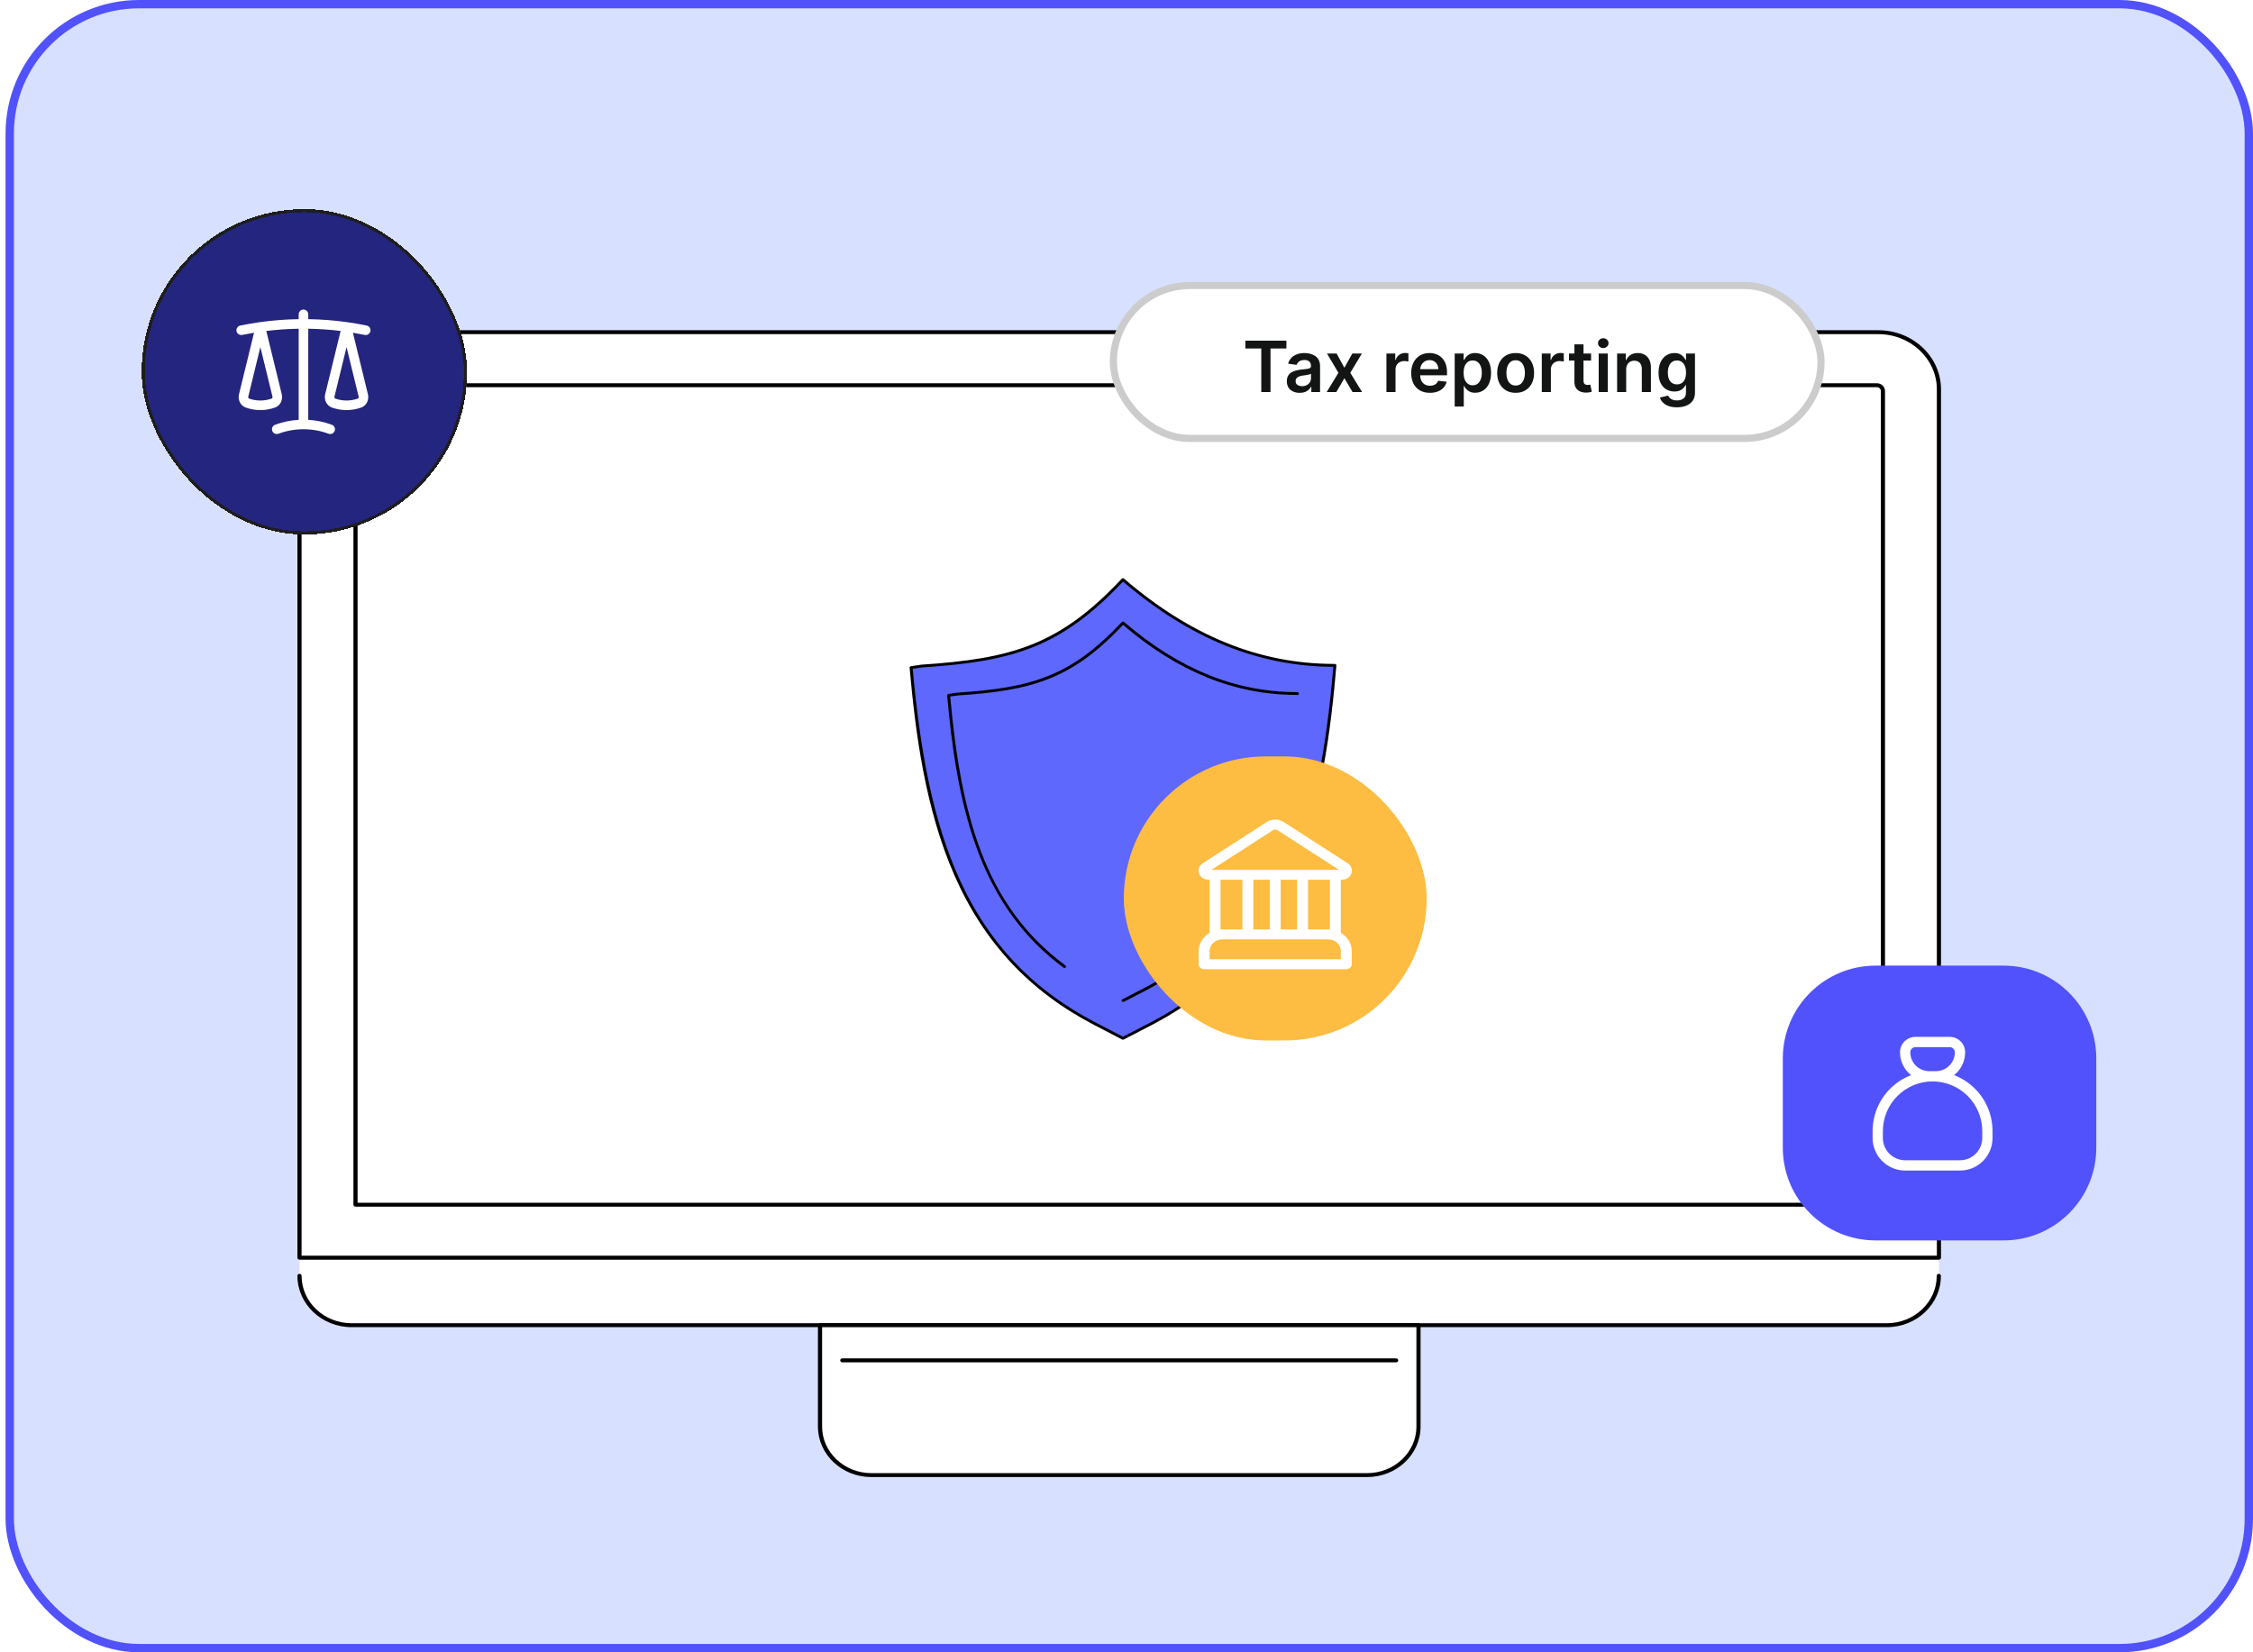
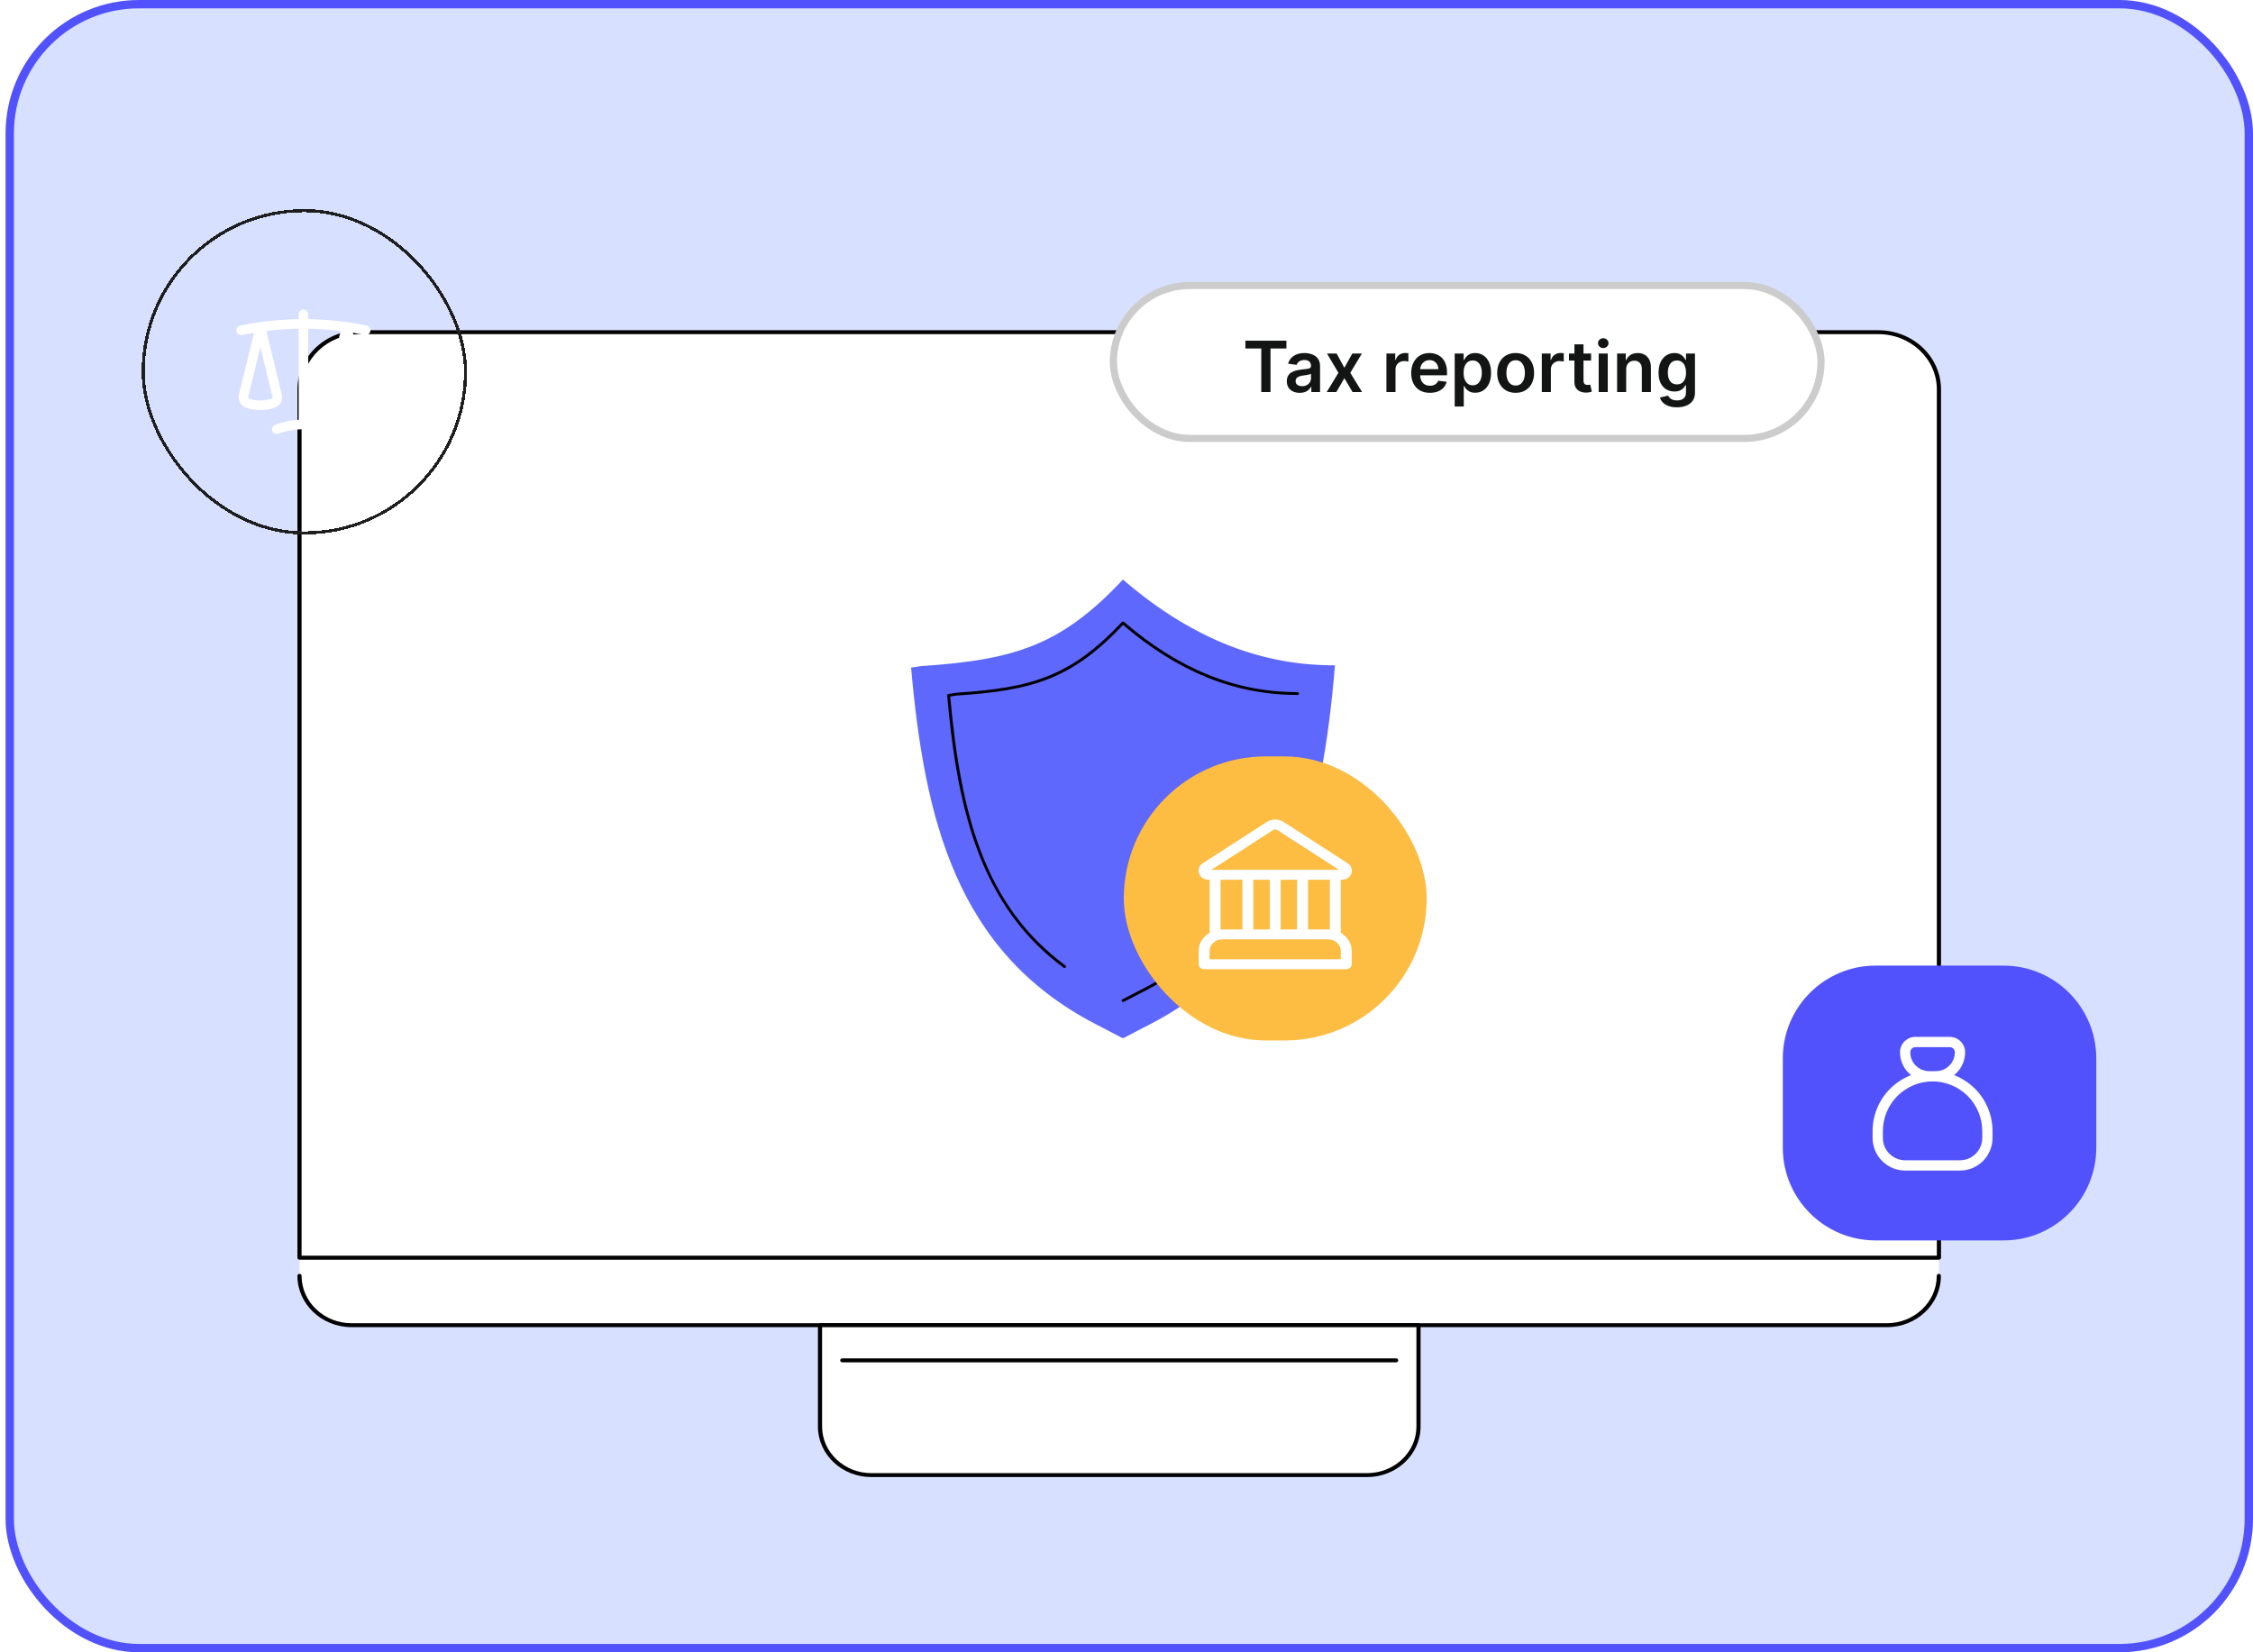
<svg xmlns="http://www.w3.org/2000/svg" width="270" height="198" viewBox="0 0 270 198" fill="none">
  <rect x="1.167" y="0.5" width="268.333" height="197" rx="15.5" fill="#D7E0FF" />
  <rect x="1.167" y="0.5" width="268.333" height="197" rx="15.5" stroke="#5152FB" />
  <path d="M232.361 152.883C232.361 156.147 229.559 158.803 226.113 158.803H42.141C38.683 158.803 35.893 156.158 35.893 152.883V150.718L38.243 148.734L228.689 148.456L232.373 150.707V152.883H232.361Z" fill="white" />
  <path d="M232.362 150.707H35.893V46.665C35.893 42.878 39.147 39.806 43.158 39.806H225.097C229.108 39.806 232.362 42.878 232.362 46.665V150.707Z" fill="white" />
  <path d="M232.361 150.952H35.893C35.757 150.952 35.644 150.846 35.644 150.718V46.665C35.644 42.75 39.011 39.572 43.158 39.572H225.097C229.243 39.572 232.61 42.75 232.61 46.665V150.707C232.61 150.846 232.497 150.952 232.361 150.952ZM36.141 150.472H232.113V46.665C232.113 43.006 228.961 40.041 225.097 40.041H43.158C39.282 40.041 36.141 43.017 36.141 46.665V150.472Z" fill="black" />
-   <path d="M225.65 144.595H42.604C42.469 144.595 42.356 144.488 42.356 144.36V46.846C42.356 46.334 42.796 45.929 43.327 45.929H224.927C225.47 45.929 225.899 46.345 225.899 46.846V144.36C225.899 144.488 225.786 144.595 225.65 144.595ZM42.853 144.126H225.402V46.846C225.402 46.601 225.187 46.398 224.927 46.398H43.327C43.068 46.398 42.853 46.601 42.853 46.846V144.126Z" fill="black" />
  <path d="M226.113 159.037H42.14C38.559 159.037 35.644 156.275 35.644 152.883C35.644 152.755 35.757 152.648 35.892 152.648C36.028 152.648 36.141 152.755 36.141 152.883C36.141 156.019 38.83 158.568 42.14 158.568H226.102C229.412 158.568 232.101 156.019 232.101 152.883C232.101 152.755 232.214 152.648 232.35 152.648C232.485 152.648 232.598 152.755 232.598 152.883C232.61 156.275 229.695 159.037 226.113 159.037Z" fill="black" />
  <path d="M163.836 176.766H104.429C101.028 176.766 98.271 174.163 98.271 170.952V158.803H169.994V170.952C169.994 174.163 167.237 176.766 163.836 176.766Z" fill="white" />
  <path d="M163.836 177H104.429C100.893 177 98.023 174.291 98.023 170.952V158.803C98.023 158.675 98.136 158.568 98.271 158.568H169.994C170.129 158.568 170.242 158.675 170.242 158.803V170.952C170.242 174.291 167.361 177 163.836 177ZM98.52 159.038V170.952C98.52 174.024 101.175 176.531 104.429 176.531H163.836C167.09 176.531 169.745 174.024 169.745 170.952V159.038H98.52Z" fill="black" />
  <path d="M167.316 163.251H100.938C100.802 163.251 100.689 163.144 100.689 163.016C100.689 162.888 100.802 162.781 100.938 162.781H167.316C167.452 162.781 167.565 162.888 167.565 163.016C167.565 163.144 167.452 163.251 167.316 163.251Z" fill="black" />
  <path d="M134.571 124.424L131.242 122.692C114.526 114.012 110.786 97.98 109.186 80.002L110.422 79.819C121.709 79.072 127.227 77.279 134.571 69.453C143.329 76.982 151.691 79.727 159.899 79.727L159.98 79.743C158.469 97.865 154.656 114.043 137.795 122.753L134.571 124.424Z" fill="#5E68FD" />
-   <path d="M134.571 124.592C134.539 124.592 134.515 124.584 134.482 124.569L131.154 122.838C123.398 118.81 117.912 112.945 114.381 104.898C110.891 96.95 109.703 87.859 109.009 80.018C109.001 79.926 109.065 79.85 109.162 79.835L110.398 79.651C121.208 78.934 126.936 77.348 134.442 69.339C134.474 69.309 134.515 69.286 134.563 69.286C134.612 69.286 134.66 69.301 134.692 69.332C142.707 76.219 150.948 79.56 159.899 79.56C159.915 79.56 159.924 79.56 159.932 79.56L160.012 79.575C160.101 79.591 160.158 79.667 160.15 79.751C159.528 87.172 158.364 96.729 154.801 104.837C151.247 112.953 145.712 118.856 137.884 122.906L134.66 124.569C134.636 124.584 134.603 124.592 134.571 124.592ZM109.38 80.147C111.133 99.673 115.553 114.356 131.331 122.548L134.571 124.233L137.706 122.616C153.719 114.341 158.122 99.559 159.786 79.903C150.843 79.873 142.594 76.532 134.587 69.69C127.057 77.676 121.281 79.27 110.439 79.987L109.38 80.147Z" fill="black" />
  <path d="M127.583 116.003C127.542 116.003 127.502 115.988 127.47 115.965C122.735 112.472 119.342 107.827 117.088 101.748C114.818 95.631 113.985 88.705 113.509 83.343C113.501 83.251 113.565 83.175 113.662 83.16L114.68 83.007C123.575 82.42 128.277 81.108 134.45 74.533C134.482 74.503 134.523 74.48 134.571 74.48C134.62 74.48 134.668 74.495 134.7 74.526C141.285 80.185 148.071 82.939 155.423 82.939C155.44 82.939 155.448 82.939 155.456 82.939L155.52 82.954C155.617 82.969 155.682 83.061 155.658 83.152C155.642 83.244 155.545 83.305 155.448 83.282L155.399 83.274C148.007 83.267 141.196 80.528 134.587 74.884C128.391 81.444 123.632 82.756 114.713 83.343L113.872 83.465C115.149 97.637 117.993 108.544 127.68 115.691C127.76 115.744 127.768 115.851 127.712 115.927C127.688 115.98 127.639 116.003 127.583 116.003Z" fill="black" />
  <path d="M134.587 120.069C134.523 120.069 134.466 120.038 134.434 119.985C134.385 119.901 134.418 119.802 134.506 119.756L137.156 118.383C146.843 113.38 152.151 105.051 154.357 91.382C154.373 91.291 154.462 91.23 154.559 91.245C154.656 91.26 154.721 91.344 154.704 91.436C152.483 105.218 147.126 113.616 137.326 118.681L134.676 120.054C134.644 120.069 134.62 120.069 134.587 120.069Z" fill="black" />
-   <path d="M213.653 126.831C213.653 120.692 218.63 115.714 224.77 115.714H240.103C246.243 115.714 251.22 120.692 251.22 126.831V137.525C251.22 143.664 246.243 148.642 240.103 148.642H224.77C218.63 148.642 213.653 143.664 213.653 137.525V126.831Z" fill="#5152FB" />
+   <path d="M213.653 126.831C213.653 120.692 218.63 115.714 224.77 115.714H240.103C246.243 115.714 251.22 120.692 251.22 126.831V137.525C251.22 143.664 246.243 148.642 240.103 148.642H224.77C218.63 148.642 213.653 143.664 213.653 137.525Z" fill="#5152FB" />
  <path fill-rule="evenodd" clip-rule="evenodd" d="M229.546 125.483C229.382 125.483 229.225 125.548 229.11 125.664C228.994 125.779 228.929 125.936 228.929 126.099C228.929 126.699 229.167 127.273 229.591 127.697C230.015 128.12 230.589 128.358 231.188 128.358H232.01C232.609 128.358 233.183 128.12 233.607 127.697C234.031 127.273 234.269 126.699 234.269 126.099C234.269 125.936 234.204 125.779 234.088 125.664C233.973 125.548 233.816 125.483 233.653 125.483H229.546ZM234.177 128.836C234.282 128.753 234.383 128.664 234.478 128.568C235.133 127.913 235.501 127.025 235.501 126.099C235.501 125.609 235.306 125.139 234.959 124.793C234.613 124.446 234.143 124.251 233.653 124.251H229.546C229.055 124.251 228.585 124.446 228.239 124.793C227.892 125.139 227.697 125.609 227.697 126.099C227.697 127.025 228.065 127.913 228.72 128.568C228.816 128.664 228.916 128.753 229.021 128.836C228.091 129.194 227.235 129.745 226.517 130.463C225.169 131.811 224.412 133.64 224.412 135.546V136.367C224.412 137.402 224.823 138.394 225.554 139.126C226.286 139.858 227.279 140.269 228.313 140.269H234.885C235.92 140.269 236.912 139.858 237.644 139.126C238.375 138.394 238.786 137.402 238.786 136.367V135.546C238.786 133.64 238.029 131.811 236.681 130.463C235.963 129.745 235.108 129.194 234.177 128.836ZM231.599 129.59C230.02 129.59 228.505 130.218 227.388 131.335C226.271 132.452 225.644 133.966 225.644 135.546V136.367C225.644 137.075 225.925 137.754 226.426 138.255C226.926 138.756 227.605 139.037 228.313 139.037H234.885C235.593 139.037 236.272 138.756 236.772 138.255C237.273 137.754 237.554 137.075 237.554 136.367V135.546C237.554 133.966 236.927 132.452 235.81 131.335C234.693 130.218 233.178 129.59 231.599 129.59Z" fill="white" />
  <g filter="url(#filter0_d_18797_21183)">
    <rect x="134.714" y="31.214" width="85.658" height="19.177" rx="9.589" fill="white" />
    <rect x="135.143" y="31.643" width="84.801" height="18.32" rx="9.16" stroke="black" stroke-opacity="0.2" stroke-width="0.857" />
    <path d="M150.965 39.191L150.965 38.256L155.875 38.256L155.875 39.191L153.973 39.191L153.973 44.411L152.867 44.411L152.867 39.191L150.965 39.191ZM157.474 44.504C157.181 44.504 156.918 44.452 156.683 44.347C156.451 44.241 156.267 44.085 156.13 43.879C155.996 43.672 155.929 43.418 155.929 43.115C155.929 42.855 155.977 42.64 156.073 42.469C156.17 42.299 156.301 42.163 156.467 42.061C156.633 41.958 156.821 41.881 157.029 41.829C157.239 41.775 157.457 41.736 157.681 41.712C157.952 41.684 158.171 41.659 158.339 41.637C158.508 41.613 158.63 41.577 158.706 41.529C158.784 41.479 158.823 41.401 158.823 41.297L158.823 41.279C158.823 41.053 158.756 40.877 158.622 40.753C158.488 40.629 158.294 40.567 158.042 40.567C157.775 40.567 157.564 40.625 157.408 40.741C157.253 40.858 157.149 40.995 157.095 41.153L156.079 41.009C156.16 40.728 156.292 40.494 156.476 40.306C156.66 40.115 156.886 39.973 157.152 39.879C157.419 39.783 157.713 39.734 158.036 39.734C158.258 39.734 158.48 39.761 158.7 39.813C158.92 39.865 159.122 39.951 159.304 40.071C159.486 40.189 159.633 40.351 159.743 40.555C159.855 40.759 159.911 41.015 159.911 41.321L159.911 44.411L158.865 44.411L158.865 43.776L158.829 43.776C158.763 43.905 158.67 44.025 158.55 44.137C158.431 44.247 158.282 44.337 158.102 44.405C157.924 44.471 157.714 44.504 157.474 44.504ZM157.756 43.704C157.975 43.704 158.164 43.661 158.324 43.575C158.485 43.487 158.608 43.371 158.694 43.227C158.782 43.082 158.826 42.925 158.826 42.755L158.826 42.211C158.792 42.239 158.734 42.265 158.652 42.289C158.572 42.313 158.482 42.334 158.381 42.352C158.281 42.37 158.182 42.386 158.084 42.4C157.986 42.414 157.901 42.426 157.828 42.436C157.666 42.458 157.521 42.494 157.393 42.544C157.264 42.594 157.163 42.665 157.089 42.755C157.015 42.843 156.978 42.957 156.978 43.097C156.978 43.298 157.051 43.449 157.197 43.551C157.344 43.653 157.53 43.704 157.756 43.704ZM161.894 39.795L162.826 41.499L163.773 39.795L164.924 39.795L163.532 42.103L164.948 44.411L163.803 44.411L162.826 42.749L161.858 44.411L160.704 44.411L162.111 42.103L160.74 39.795L161.894 39.795ZM167.864 44.411L167.864 39.795L168.919 39.795L168.919 40.564L168.967 40.564C169.051 40.297 169.196 40.092 169.4 39.948C169.606 39.802 169.842 39.728 170.106 39.728C170.166 39.728 170.233 39.731 170.308 39.737C170.384 39.742 170.447 39.749 170.497 39.759L170.497 40.759C170.451 40.743 170.378 40.729 170.278 40.717C170.179 40.703 170.084 40.696 169.992 40.696C169.794 40.696 169.615 40.739 169.457 40.825C169.301 40.91 169.178 41.027 169.087 41.177C168.997 41.327 168.952 41.501 168.952 41.697L168.952 44.411L167.864 44.411ZM173.073 44.501C172.61 44.501 172.211 44.405 171.874 44.212C171.539 44.018 171.282 43.743 171.102 43.389C170.921 43.032 170.831 42.612 170.831 42.13C170.831 41.655 170.921 41.238 171.102 40.88C171.284 40.519 171.538 40.238 171.865 40.038C172.192 39.836 172.575 39.734 173.016 39.734C173.301 39.734 173.569 39.781 173.821 39.873C174.076 39.963 174.3 40.103 174.495 40.294C174.691 40.484 174.845 40.726 174.957 41.021C175.07 41.313 175.126 41.662 175.126 42.067L175.126 42.4L171.342 42.4L171.342 41.667L174.083 41.667C174.081 41.459 174.036 41.273 173.948 41.111C173.86 40.947 173.736 40.817 173.578 40.723C173.422 40.629 173.239 40.582 173.031 40.582C172.809 40.582 172.613 40.636 172.445 40.744C172.277 40.85 172.146 40.991 172.051 41.165C171.959 41.337 171.912 41.527 171.91 41.733L171.91 42.373C171.91 42.642 171.959 42.872 172.057 43.064C172.156 43.255 172.293 43.401 172.469 43.503C172.645 43.603 172.852 43.653 173.088 43.653C173.246 43.653 173.39 43.631 173.518 43.587C173.646 43.541 173.757 43.474 173.851 43.386C173.946 43.298 174.017 43.188 174.065 43.058L175.081 43.172C175.017 43.441 174.894 43.675 174.714 43.876C174.536 44.074 174.307 44.228 174.029 44.339C173.75 44.447 173.432 44.501 173.073 44.501ZM176.046 46.142L176.046 39.795L177.116 39.795L177.116 40.558L177.179 40.558C177.235 40.446 177.314 40.327 177.416 40.2C177.519 40.072 177.657 39.963 177.831 39.873C178.005 39.781 178.228 39.734 178.498 39.734C178.855 39.734 179.176 39.826 179.463 40.008C179.751 40.188 179.98 40.456 180.148 40.81C180.318 41.163 180.404 41.596 180.404 42.109C180.404 42.615 180.32 43.046 180.154 43.401C179.988 43.755 179.762 44.026 179.475 44.212C179.189 44.399 178.864 44.492 178.501 44.492C178.237 44.492 178.017 44.448 177.843 44.36C177.669 44.271 177.529 44.165 177.422 44.041C177.318 43.915 177.237 43.796 177.179 43.683L177.134 43.683L177.134 46.142L176.046 46.142ZM177.113 42.103C177.113 42.401 177.155 42.663 177.239 42.887C177.325 43.111 177.448 43.287 177.609 43.413C177.771 43.537 177.967 43.599 178.198 43.599C178.438 43.599 178.64 43.535 178.802 43.407C178.964 43.277 179.086 43.099 179.168 42.875C179.253 42.649 179.295 42.391 179.295 42.103C179.295 41.816 179.254 41.562 179.171 41.339C179.089 41.117 178.967 40.943 178.805 40.816C178.643 40.69 178.44 40.627 178.198 40.627C177.965 40.627 177.768 40.688 177.606 40.81C177.443 40.933 177.32 41.104 177.236 41.324C177.154 41.545 177.113 41.804 177.113 42.103ZM183.349 44.501C182.898 44.501 182.507 44.402 182.177 44.203C181.846 44.005 181.59 43.727 181.407 43.371C181.227 43.014 181.137 42.597 181.137 42.121C181.137 41.644 181.227 41.226 181.407 40.867C181.59 40.509 181.846 40.23 182.177 40.032C182.507 39.834 182.898 39.734 183.349 39.734C183.8 39.734 184.19 39.834 184.521 40.032C184.851 40.23 185.107 40.509 185.287 40.867C185.469 41.226 185.561 41.644 185.561 42.121C185.561 42.597 185.469 43.014 185.287 43.371C185.107 43.727 184.851 44.005 184.521 44.203C184.19 44.402 183.8 44.501 183.349 44.501ZM183.355 43.629C183.599 43.629 183.804 43.562 183.968 43.428C184.132 43.292 184.254 43.109 184.334 42.881C184.417 42.653 184.458 42.398 184.458 42.118C184.458 41.835 184.417 41.58 184.334 41.351C184.254 41.121 184.132 40.938 183.968 40.801C183.804 40.665 183.599 40.597 183.355 40.597C183.104 40.597 182.896 40.665 182.73 40.801C182.565 40.938 182.442 41.121 182.36 41.351C182.28 41.58 182.24 41.835 182.24 42.118C182.24 42.398 182.28 42.653 182.36 42.881C182.442 43.109 182.565 43.292 182.73 43.428C182.896 43.562 183.104 43.629 183.355 43.629ZM186.484 44.411L186.484 39.795L187.539 39.795L187.539 40.564L187.587 40.564C187.671 40.297 187.815 40.092 188.02 39.948C188.226 39.802 188.461 39.728 188.726 39.728C188.786 39.728 188.853 39.731 188.927 39.737C189.003 39.742 189.066 39.749 189.116 39.759L189.116 40.759C189.07 40.743 188.997 40.729 188.897 40.717C188.799 40.703 188.704 40.696 188.612 40.696C188.413 40.696 188.235 40.739 188.077 40.825C187.92 40.91 187.797 41.027 187.707 41.177C187.617 41.327 187.572 41.501 187.572 41.697L187.572 44.411L186.484 44.411ZM192.392 39.795L192.392 40.636L189.739 40.636L189.739 39.795L192.392 39.795ZM190.394 38.689L191.482 38.689L191.482 43.022C191.482 43.169 191.504 43.281 191.548 43.359C191.594 43.435 191.654 43.487 191.728 43.515C191.802 43.543 191.884 43.557 191.974 43.557C192.043 43.557 192.105 43.552 192.161 43.542C192.219 43.532 192.263 43.523 192.293 43.515L192.476 44.366C192.418 44.386 192.335 44.408 192.227 44.432C192.121 44.456 191.99 44.47 191.836 44.474C191.564 44.482 191.318 44.441 191.1 44.35C190.882 44.258 190.708 44.116 190.58 43.924C190.454 43.731 190.392 43.491 190.394 43.203L190.394 38.689ZM193.302 44.411L193.302 39.795L194.39 39.795L194.39 44.411L193.302 44.411ZM193.849 39.139C193.677 39.139 193.528 39.082 193.404 38.968C193.28 38.852 193.218 38.713 193.218 38.55C193.218 38.386 193.28 38.247 193.404 38.133C193.528 38.017 193.677 37.958 193.849 37.958C194.023 37.958 194.172 38.017 194.294 38.133C194.418 38.247 194.48 38.386 194.48 38.55C194.48 38.713 194.418 38.852 194.294 38.968C194.172 39.082 194.023 39.139 193.849 39.139ZM196.596 41.706L196.596 44.411L195.509 44.411L195.509 39.795L196.548 39.795L196.548 40.579L196.602 40.579C196.709 40.321 196.878 40.115 197.11 39.963C197.345 39.811 197.634 39.734 197.979 39.734C198.297 39.734 198.575 39.803 198.811 39.939C199.05 40.075 199.234 40.273 199.364 40.531C199.497 40.789 199.562 41.103 199.56 41.471L199.56 44.411L198.472 44.411L198.472 41.64C198.472 41.331 198.392 41.09 198.231 40.916C198.073 40.741 197.854 40.654 197.573 40.654C197.383 40.654 197.214 40.696 197.065 40.78C196.919 40.862 196.804 40.982 196.72 41.138C196.638 41.294 196.596 41.484 196.596 41.706ZM202.673 46.238C202.282 46.238 201.947 46.185 201.666 46.078C201.386 45.974 201.16 45.834 200.99 45.658C200.82 45.481 200.702 45.286 200.635 45.072L201.615 44.834C201.659 44.925 201.723 45.014 201.808 45.102C201.892 45.192 202.005 45.266 202.147 45.324C202.291 45.384 202.473 45.414 202.691 45.414C203 45.414 203.255 45.339 203.457 45.189C203.66 45.041 203.761 44.796 203.761 44.456L203.761 43.581L203.707 43.581C203.651 43.693 203.569 43.809 203.46 43.927C203.354 44.045 203.213 44.144 203.037 44.224C202.862 44.304 202.643 44.344 202.379 44.344C202.024 44.344 201.702 44.261 201.414 44.095C201.127 43.927 200.899 43.676 200.729 43.344C200.56 43.009 200.476 42.59 200.476 42.088C200.476 41.581 200.56 41.153 200.729 40.804C200.899 40.454 201.128 40.188 201.417 40.008C201.705 39.826 202.027 39.734 202.382 39.734C202.652 39.734 202.874 39.781 203.049 39.873C203.225 39.963 203.365 40.072 203.469 40.2C203.574 40.327 203.653 40.446 203.707 40.558L203.767 40.558L203.767 39.795L204.84 39.795L204.84 44.486C204.84 44.88 204.746 45.207 204.557 45.465C204.369 45.724 204.112 45.917 203.785 46.045C203.458 46.174 203.088 46.238 202.673 46.238ZM202.682 43.491C202.912 43.491 203.109 43.435 203.271 43.323C203.433 43.211 203.557 43.049 203.641 42.839C203.725 42.629 203.767 42.376 203.767 42.082C203.767 41.791 203.725 41.537 203.641 41.318C203.559 41.1 203.436 40.931 203.274 40.81C203.114 40.688 202.916 40.627 202.682 40.627C202.44 40.627 202.237 40.69 202.075 40.816C201.913 40.943 201.79 41.116 201.708 41.336C201.626 41.555 201.585 41.803 201.585 42.082C201.585 42.364 201.626 42.611 201.708 42.824C201.792 43.034 201.916 43.199 202.078 43.317C202.242 43.433 202.444 43.491 202.682 43.491Z" fill="#131414" />
  </g>
  <g filter="url(#filter1_b_18797_21183)">
    <rect x="134.675" y="90.643" width="36.297" height="34.039" rx="17.019" fill="#FDBC42" />
    <path d="M160.684 111.782L160.684 105.424H160.806C161.976 105.424 162.456 104.059 161.5 103.443L153.834 98.5C153.538 98.309 153.185 98.207 152.823 98.207C152.46 98.207 152.107 98.309 151.812 98.5L144.144 103.443C143.191 104.059 143.668 105.424 144.838 105.424H144.96L144.96 111.782C144.173 112.242 143.65 113.044 143.65 113.957L143.65 115.544C143.65 115.702 143.719 115.854 143.842 115.965C143.965 116.077 144.131 116.14 144.305 116.14H161.339C161.513 116.14 161.679 116.077 161.802 115.965C161.925 115.854 161.994 115.702 161.994 115.544L161.994 113.957C161.994 113.044 161.472 112.242 160.684 111.783L160.684 111.782ZM152.57 99.471C152.644 99.424 152.732 99.398 152.823 99.398C152.913 99.398 153.001 99.424 153.075 99.471L160.464 104.234H145.182L152.57 99.471ZM159.373 105.424L159.373 111.385C159.301 111.38 159.228 111.377 159.156 111.377H156.753L156.753 105.424H159.373ZM146.271 111.385L146.271 105.424H148.891L148.891 111.377H146.489C146.416 111.377 146.343 111.38 146.271 111.385ZM146.489 112.568H159.156C160 112.568 160.684 113.189 160.684 113.957L160.684 114.949H144.96L144.96 113.957C144.96 113.189 145.646 112.568 146.489 112.568ZM152.167 111.377H150.201L150.201 105.424H152.167L152.167 111.377ZM153.477 111.377L153.477 105.424H155.443L155.443 111.377H153.477Z" fill="white" />
  </g>
  <g filter="url(#filter2_d_18797_21183)">
-     <rect x="19" y="21" width="39" height="39" rx="19.5" fill="#24257E" shape-rendering="crispEdges" />
    <rect x="19.187" y="21.187" width="38.625" height="38.625" rx="19.313" stroke="#1E1E1E" stroke-width="0.374" shape-rendering="crispEdges" />
    <path fill-rule="evenodd" clip-rule="evenodd" d="M38.394 33.041C38.711 33.041 38.968 33.298 38.968 33.615L38.968 34.193C40.53 34.216 42.09 34.336 43.638 34.554C44.422 34.665 45.2 34.8 45.968 34.958C46.279 35.021 46.479 35.324 46.415 35.635C46.351 35.945 46.048 36.145 45.738 36.082C45.268 35.985 44.795 35.898 44.319 35.819L46.12 43.191C46.27 43.805 46 44.536 45.306 44.786C44.745 44.988 44.154 45.09 43.558 45.09C42.962 45.09 42.371 44.988 41.81 44.787C41.116 44.537 40.847 43.805 40.995 43.192L40.995 43.191L42.849 35.607C41.561 35.449 40.265 35.36 38.968 35.34L38.968 46.254C39.957 46.311 40.907 46.516 41.796 46.847C42.093 46.958 42.244 47.288 42.133 47.585C42.023 47.882 41.693 48.033 41.396 47.922C40.462 47.575 39.451 47.385 38.394 47.385C37.337 47.385 36.327 47.575 35.393 47.922C35.096 48.033 34.766 47.882 34.655 47.585C34.544 47.288 34.696 46.958 34.992 46.847C35.882 46.516 36.832 46.311 37.82 46.254L37.82 35.34C36.508 35.361 35.214 35.451 33.94 35.607L35.792 43.191C35.942 43.805 35.673 44.536 34.979 44.786C34.418 44.988 33.826 45.09 33.23 45.09C32.635 45.09 32.044 44.988 31.483 44.787C30.789 44.537 30.519 43.805 30.668 43.192L32.47 35.819C31.994 35.898 31.521 35.985 31.051 36.082C30.74 36.145 30.437 35.945 30.373 35.635C30.31 35.324 30.51 35.021 30.82 34.958C31.589 34.8 32.365 34.665 33.15 34.554C34.679 34.339 36.238 34.217 37.82 34.193L37.82 33.615C37.82 33.298 38.077 33.041 38.394 33.041ZM33.23 37.54L31.783 43.462C31.783 43.462 31.783 43.462 31.783 43.462C31.767 43.529 31.776 43.592 31.797 43.635C31.815 43.675 31.841 43.696 31.871 43.707C32.307 43.863 32.767 43.943 33.23 43.942L33.231 43.942C33.694 43.943 34.154 43.863 34.59 43.707C34.621 43.696 34.645 43.675 34.664 43.635C34.684 43.592 34.694 43.531 34.677 43.464L33.23 37.54ZM33.23 45.09C33.23 45.09 33.23 45.09 33.23 45.09L33.23 44.516L33.231 45.09C33.231 45.09 33.231 45.09 33.23 45.09ZM43.558 37.54L42.111 43.462C42.11 43.462 42.111 43.462 42.111 43.462C42.094 43.529 42.104 43.592 42.124 43.635C42.143 43.675 42.168 43.696 42.199 43.707C42.634 43.863 43.094 43.943 43.557 43.942L43.559 43.942C44.022 43.943 44.482 43.863 44.918 43.707C44.948 43.696 44.973 43.675 44.992 43.635C45.012 43.592 45.021 43.531 45.005 43.464L43.558 37.54ZM43.558 45.09C43.558 45.09 43.557 45.09 43.557 45.09L43.558 44.516L43.559 45.09C43.559 45.09 43.558 45.09 43.558 45.09Z" fill="white" />
  </g>
  <defs>
    <filter id="filter0_d_18797_21183" x="133" y="31.214" width="87.372" height="21.748" filterUnits="userSpaceOnUse" color-interpolation-filters="sRGB">
      <feFlood flood-opacity="0" result="BackgroundImageFix" />
      <feColorMatrix in="SourceAlpha" type="matrix" values="0 0 0 0 0 0 0 0 0 0 0 0 0 0 0 0 0 0 127 0" result="hardAlpha" />
      <feOffset dx="-1.714" dy="2.571" />
      <feComposite in2="hardAlpha" operator="out" />
      <feColorMatrix type="matrix" values="0 0 0 0 0.529 0 0 0 0 0.353 0 0 0 0 0.91 0 0 0 1 0" />
      <feBlend mode="normal" in2="BackgroundImageFix" result="effect1_dropShadow_18797_21183" />
      <feBlend mode="normal" in="SourceGraphic" in2="effect1_dropShadow_18797_21183" result="shape" />
    </filter>
    <filter id="filter1_b_18797_21183" x="115.474" y="71.442" width="74.699" height="72.44" filterUnits="userSpaceOnUse" color-interpolation-filters="sRGB">
      <feFlood flood-opacity="0" result="BackgroundImageFix" />
      <feGaussianBlur in="BackgroundImageFix" stdDeviation="9.6" />
      <feComposite in2="SourceAlpha" operator="in" result="effect1_backgroundBlur_18797_21183" />
      <feBlend mode="normal" in="SourceGraphic" in2="effect1_backgroundBlur_18797_21183" result="shape" />
    </filter>
    <filter id="filter2_d_18797_21183" x="16.974" y="21" width="41.026" height="43.053" filterUnits="userSpaceOnUse" color-interpolation-filters="sRGB">
      <feFlood flood-opacity="0" result="BackgroundImageFix" />
      <feColorMatrix in="SourceAlpha" type="matrix" values="0 0 0 0 0 0 0 0 0 0 0 0 0 0 0 0 0 0 127 0" result="hardAlpha" />
      <feOffset dx="-2.027" dy="4.053" />
      <feComposite in2="hardAlpha" operator="out" />
      <feColorMatrix type="matrix" values="0 0 0 0 0.549 0 0 0 0 0.482 0 0 0 0 1 0 0 0 1 0" />
      <feBlend mode="normal" in2="BackgroundImageFix" result="effect1_dropShadow_18797_21183" />
      <feBlend mode="normal" in="SourceGraphic" in2="effect1_dropShadow_18797_21183" result="shape" />
    </filter>
  </defs>
</svg>